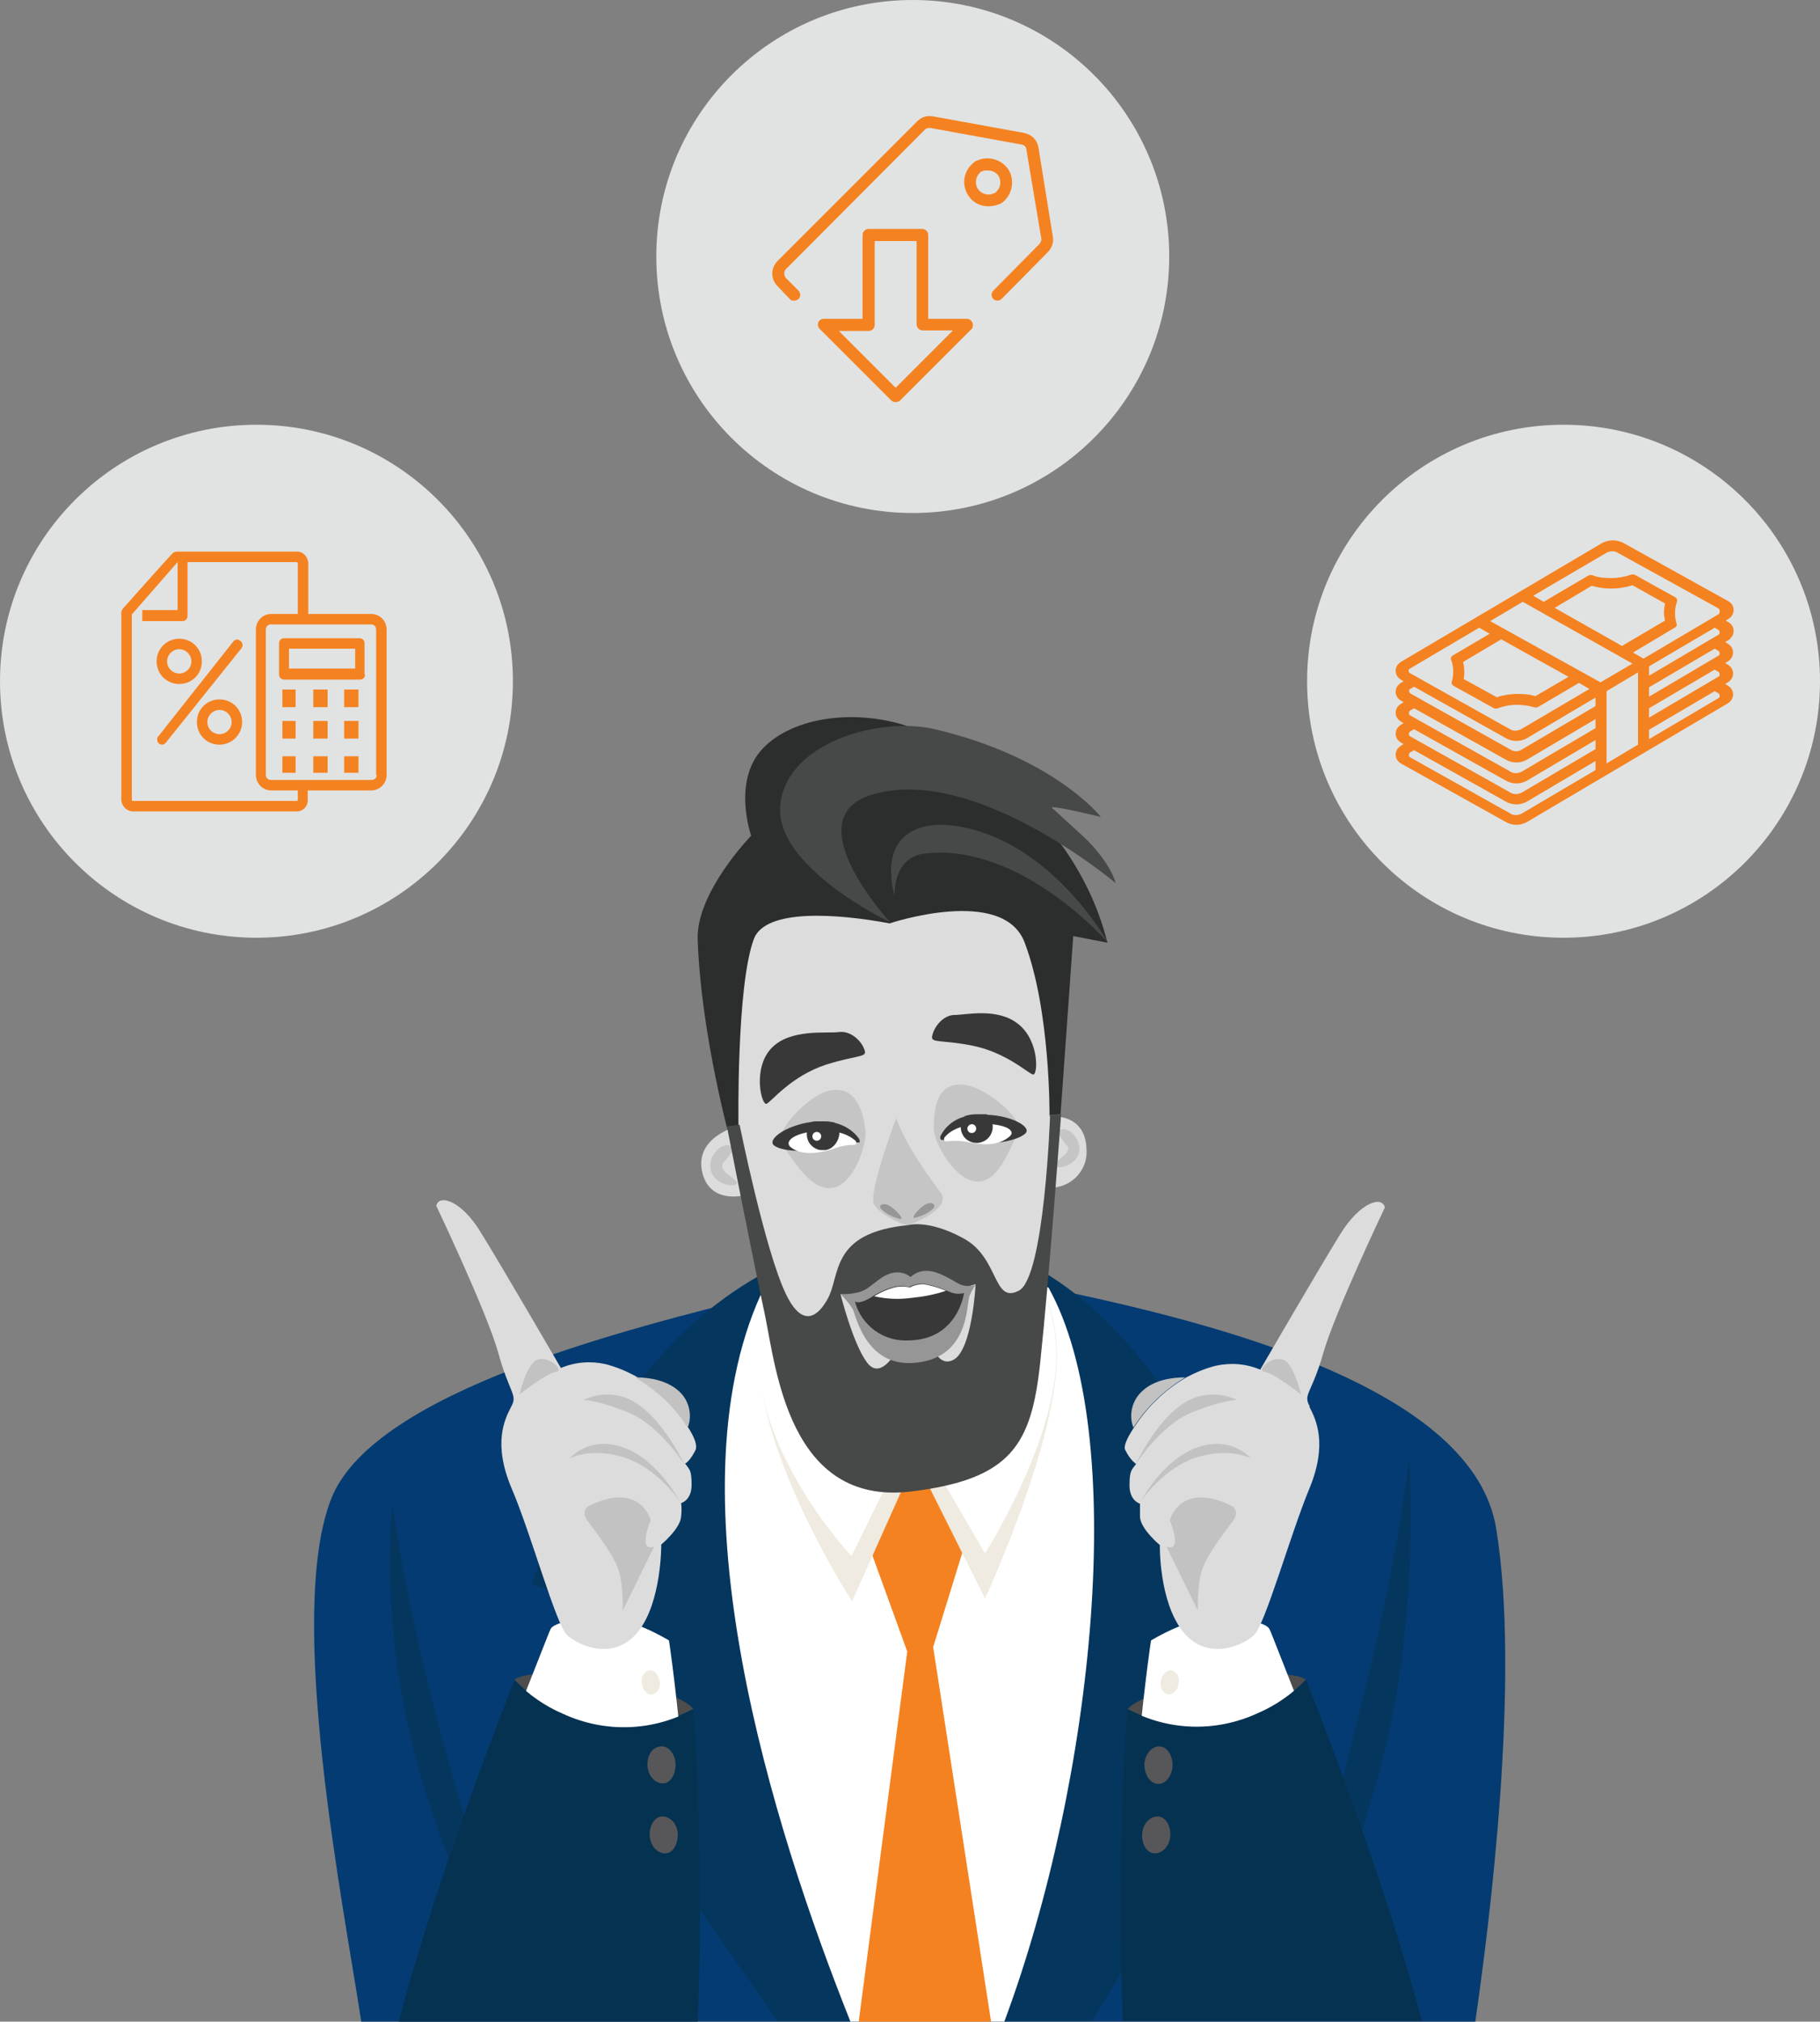
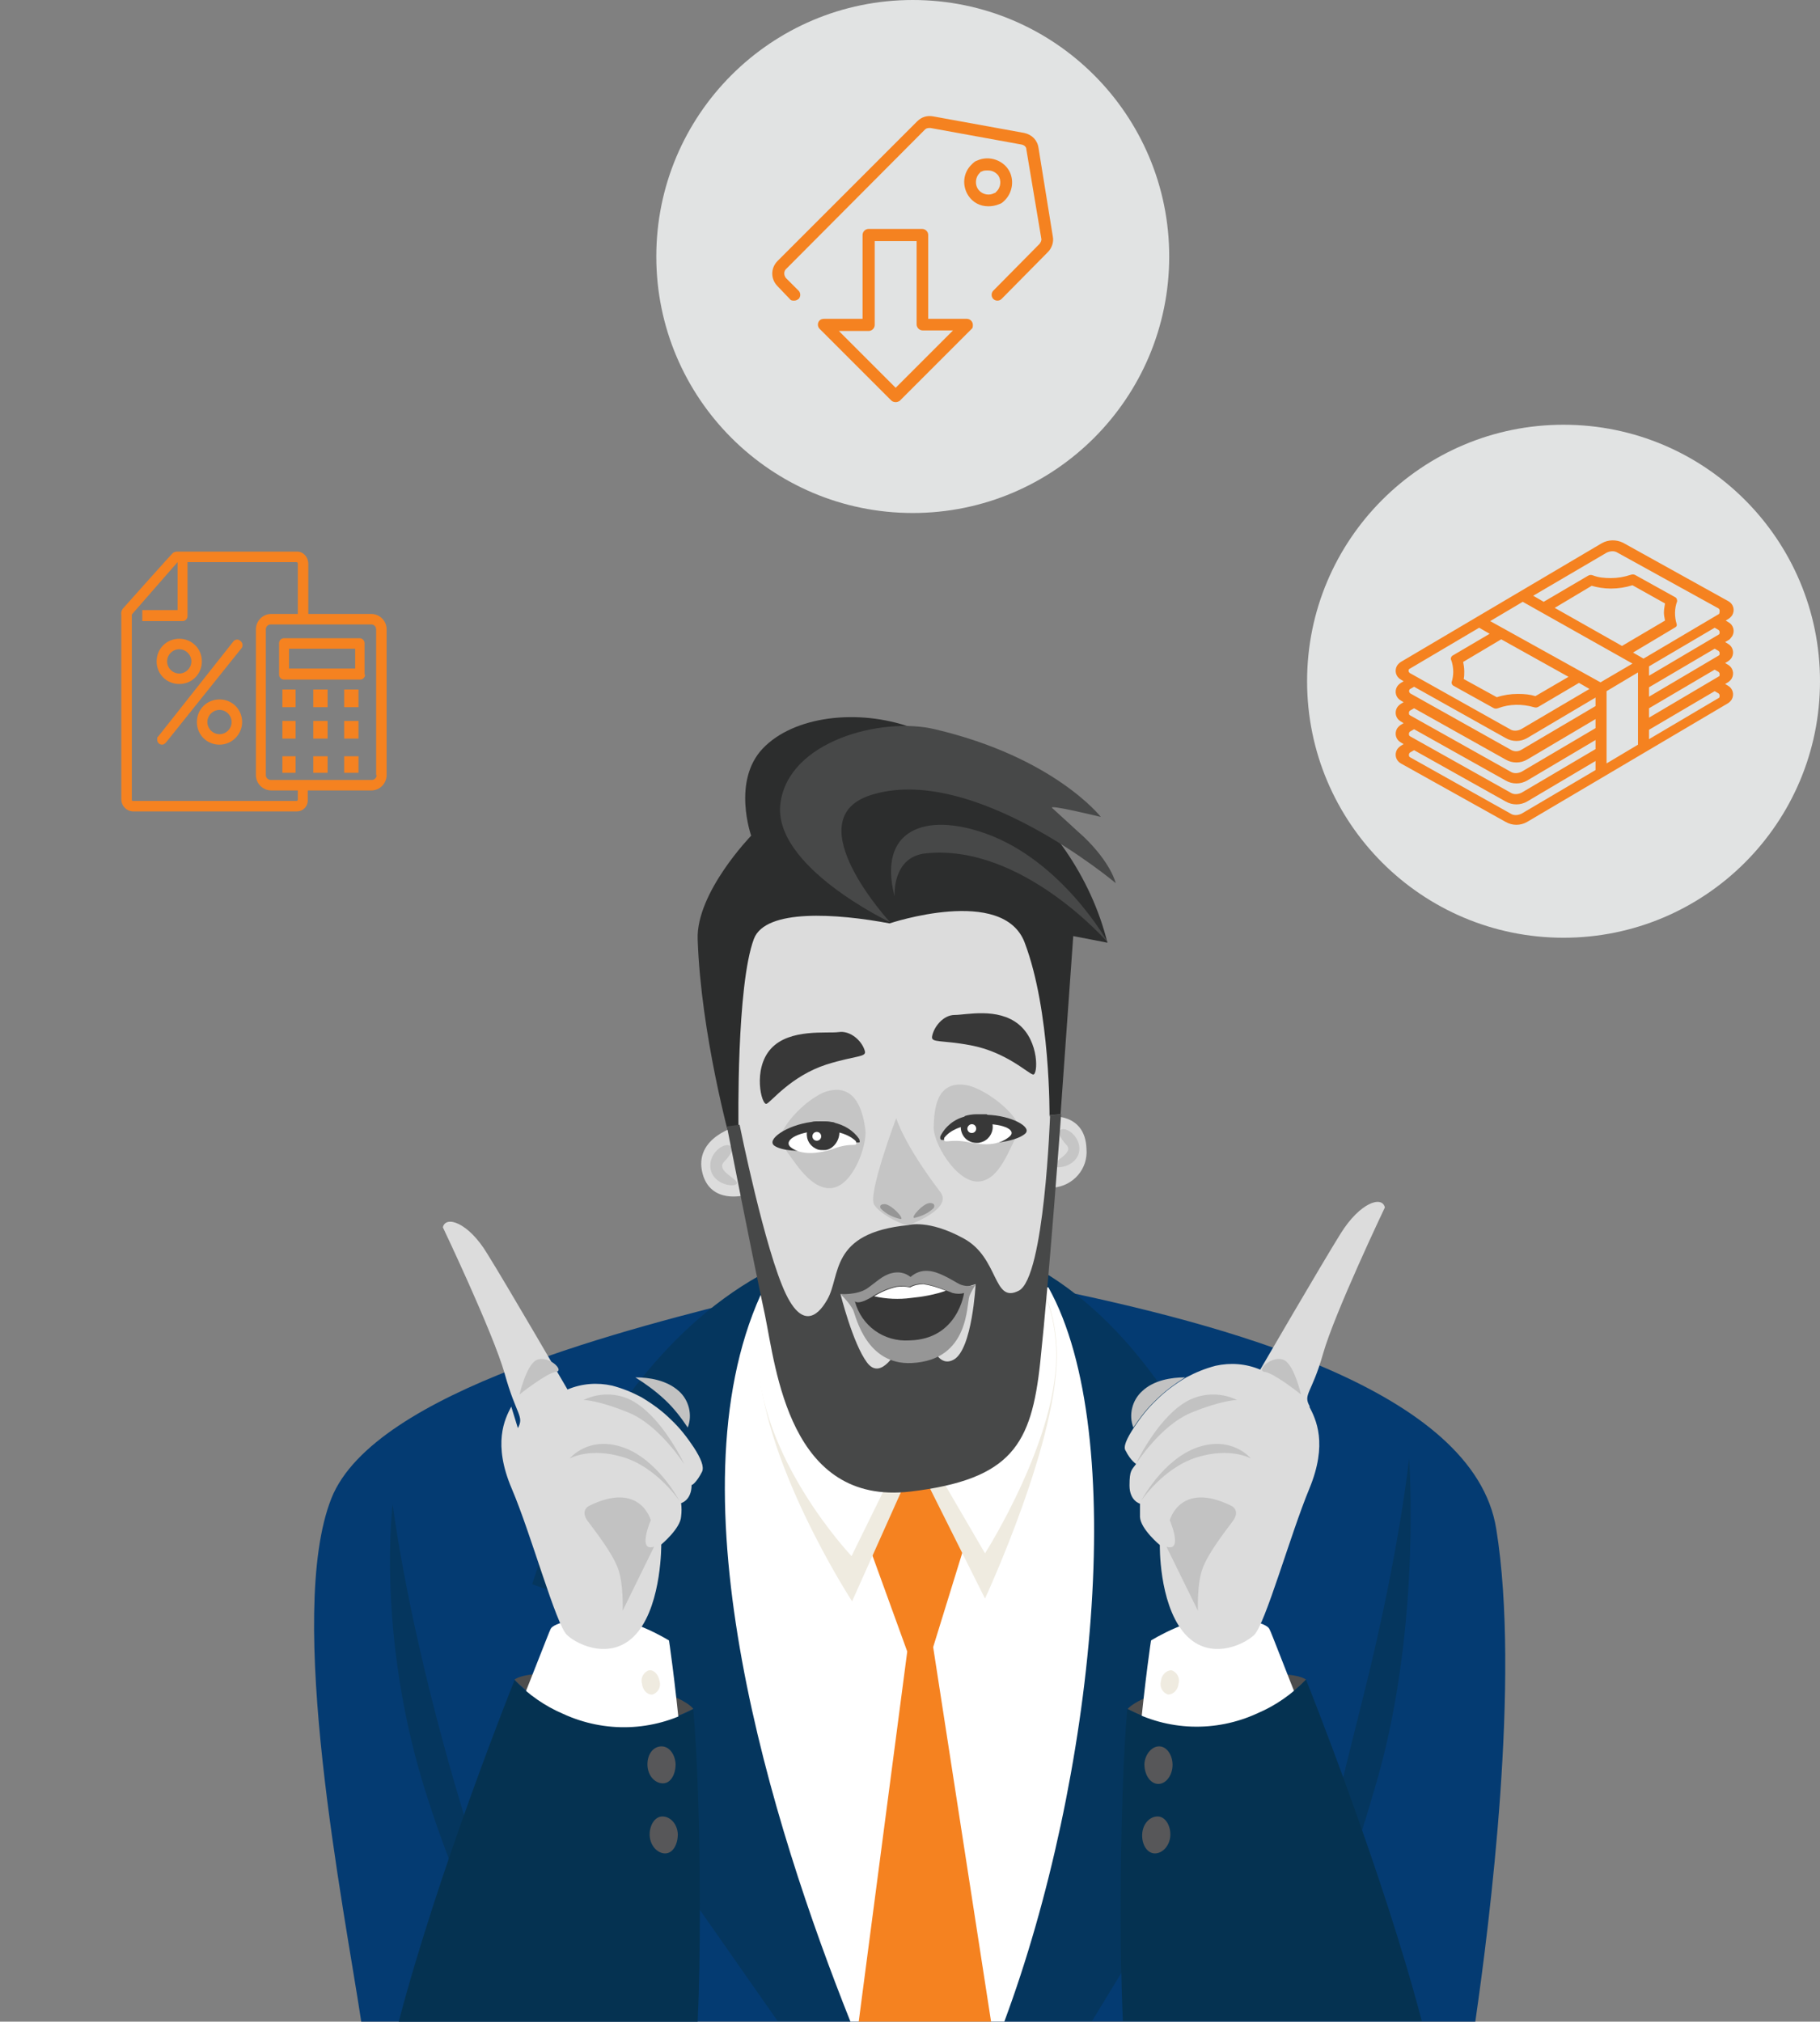
<svg xmlns="http://www.w3.org/2000/svg" id="Layer_1" width="330" height="366.5" version="1.1" viewBox="0 0 330 366.5">
  <rect x="0" y="0" width="330" height="366.5" fill="#808080" stroke="none" />
  <defs>
    <style>
      .st0 {
        fill: #f58220;
      }

      .st1 {
        fill: #474848;
      }

      .st2 {
        fill: #053251;
      }

      .st3 {
        fill: #05365e;
      }

      .st4 {
        fill: #c2c2c2;
      }

      .st5 {
        fill: #4d4d4d;
      }

      .st6 {
        fill: #fff;
      }

      .st7 {
        fill: #383838;
      }

      .st8 {
        fill: #2c2d2d;
      }

      .st9 {
        fill: #969696;
      }

      .st10 {
        fill: #c5c5c5;
      }

      .st11 {
        fill: #e1e3e3;
      }

      .st12 {
        fill: #043b72;
      }

      .st13 {
        fill: #efebe0;
      }

      .st14 {
        fill: #dcdcdc;
      }

      .st15 {
        fill: #575759;
      }
    </style>
  </defs>
  <path class="st12" d="M267.5,366.5H65.5c-3.1-20.6-13.8-73.8-5.4-94.9,7.8-19.5,54.6-30.9,77.7-36.7,10.5-2.6,21.3-3.8,32.1-3.6,6.8.1,13.5.8,20.1,2.2,31.6,6.5,77.3,18.4,81.3,43.7,4.4,27.1-1.2,71.3-3.8,89.3Z" />
  <path class="st3" d="M232.3,310.1l-34.3,56.3h-57l-14.2-20.3-24.8-35.5-.8-1.1,14.7-15.3-19.4-7s17.3-59.5,65-63.2,66.6,63.8,66.6,63.8l-15.3,7.6,19.5,14.7Z" />
  <g>
    <path class="st3" d="M249.9,322c-4.3,15.1-9.5,29.9-15.6,44.4h-1.4c3-12.8,9.5-39.8,14.3-58.9,6.5-25.8,8.3-43.1,8.3-43.1,0,0,2.2,29.8-5.6,57.6Z" />
    <path class="st3" d="M96.6,366.4h-1.5c-7.7-13.8-13.9-28.3-18.5-43.4-8.3-27.7-5.4-50.3-5.4-50.3,0,0,2.1,17.3,9.1,43,4.9,18.2,12.3,39.7,16.3,50.7Z" />
  </g>
  <path class="st6" d="M182.1,366.5h-27.9c-14.2-35.6-32.8-95.1-16.3-131.7,10.5-2.7,21.3-3.9,32.1-3.6,6.8,0,13.5.8,20.1,2.2,14.8,26.5,8.3,89.3-8,133.1Z" />
  <path class="st0" d="M155.7,366.5l8.8-67.1-7.4-20.4,8.5-19.7,9.9,18.9-6.3,20.4,10.5,67.9h-24Z" />
  <path class="st13" d="M178.6,289.8l-12.6-25.2-11.5,25.7s-17-26.1-17-45.1,15.1-26.3,28.9-24.9c13.8,1.3,24.5,8.4,25.2,24.2s-13,45.3-13,45.3Z" />
  <path class="st6" d="M178.6,281.6l-13-22.3-11.2,22.8s-17-17.9-17-36.9,15.1-26.3,28.9-24.9c13.8,1.3,24.5,8.4,25.2,24.2s-12.9,37.1-12.9,37.1Z" />
  <path class="st8" d="M138.3,135.7c5.6-5.9,17.3-7.3,27-3.8,7.3,2.6,19.8,10.6,27.9,22.3,3.5,5.1,6.1,10.7,7.6,16.7l-6.2-1.2-2.3,32.3-59.9,4.7s-5.3-19.1-5.9-36.4c-.3-8.5,9.7-18.8,9.7-18.8,0,0-3.5-9.9,2.1-15.8Z" />
  <path class="st14" d="M191,215.2c-.6,8.3-1.7,16.6-3.3,24.8-1.5,7.3-4.1,16.4-6.8,20.6-3.7,5.9-9.4,6.7-14,6.9-5.4.3-10.5.2-15.1-4.3-2.8-2.8-7.9-12.6-10.3-19.7-3-8.7-5.2-17.7-6.6-26.8,0,0-6,1.6-7.5-3.9-1.8-6.7,6.5-8.7,6.5-8.7,0,0-.4-25.4,2.8-33.9,2.1-5.5,15-4.6,24.6-2.8,0,0,20.6-6.9,24.5,3.5,4.7,12.4,4.5,31.5,4.5,31.5,0,0,6.5-.8,6.7,5.9.3,3.6-2.4,6.7-6,7h0Z" />
  <path class="st10" d="M162.5,202.7s1.3,4.6,8,13.4c2.3,3-5.2,5.8-5.8,6s-5-1.8-6.2-3.7,4-15.7,4-15.7Z" />
  <path class="st10" d="M132,207.6c-1.3-.1-3.4,1.7-3.2,4,.3,3.4,5,3.8,4.8,2.8-.2-.9-3.8-2.2-2.3-3.8,1.4-1.4,2-2.8.7-3Z" />
  <path class="st10" d="M192.7,204.7c1.2-.1,3.2,1.7,3,3.8-.3,3.2-4.8,3.6-4.6,2.7.2-.9,3.6-2.2,2.3-3.6s-1.9-2.8-.7-2.9Z" />
  <g>
    <path class="st9" d="M159.7,219.1s-.5-.8.7-.8,3.7,2.7,2.9,2.7c-1.4-.3-2.6-.9-3.6-1.9Z" />
    <path class="st9" d="M169.3,219s.5-.9-.7-.9-3.6,2.7-2.8,2.7c1.3-.3,2.6-.9,3.5-1.8Z" />
  </g>
  <path class="st1" d="M164.7,222.1s3.6-1.1,10,2.4c6.5,3.5,5.3,11.9,10,9.5,4.7-2.3,5.7-31.8,5.7-31.8l2-.2s-2.1,29.1-3.8,45.1c-1.6,14.7-5.1,21.1-23.5,23.3-22,2.6-24.4-22.3-26.4-32-2.1-9.7-6.9-34.2-6.9-34.2l2.3-.3s4.6,22.8,8.4,30.7,7,1.8,7.5,1c2.5-4.3.3-12.1,14.7-13.5Z" />
  <path class="st14" d="M152.4,234.6s2.2,8.9,4.8,12.4,5.6-2.5,5.6-2.5l6.3-.3s1.2,3.7,3.8,2.3c3.4-1.8,4-13.7,4-13.7-3.8,1.2-7.8,2-11.8,2.4-4.2.5-8.5.3-12.7-.6Z" />
  <path class="st9" d="M152.4,234.6s3,.2,4.8-1c1.6-1.1,2.8-2.4,4.5-2.8,1.2-.3,2.4-.1,3.4.7.9-.8,2-1.2,3.2-1.1,1.9.1,4.2,1.6,5.3,2.2,1,.6,2.2.7,3.3.3-.4.6-.8,1.3-1.1,2-.6,1.4.1,11.7-10.5,12.2-8.2.4-10.1-8.4-10.6-9.6-.6-1.1-1.4-2-2.3-2.9Z" />
  <path class="st7" d="M174.8,234.4s-1.1,8.4-9.9,8.6c-4.6.3-8.7-2.6-9.9-7.1.1.1.6.6,2.6-.5.3-.2.6-.3.8-.5,1.3-.8,2.7-1.4,4.1-1.7.8-.1,1.6-.1,2.4.1.7-.4,1.6-.6,2.4-.6,1.4.2,2.8.6,4.1,1.2.6.2,1.1.4,1.3.5.8.2,1.5.2,2.1,0Z" />
  <path class="st6" d="M171.5,234c-2,.7-4.2,1.1-6.3,1.3-2.2.3-4.5.2-6.7-.3,1.3-.8,2.7-1.4,4.1-1.7.8-.1,1.6-.1,2.4.1.7-.4,1.6-.6,2.4-.6,1.3.2,2.7.6,4.1,1.2Z" />
  <path class="st10" d="M175.1,196.7c3.9.6,11,6.5,9.5,8.8s-3.2,8.5-7.2,8.7-8.3-7.1-8.1-10c.1-3,.4-8.3,5.8-7.5Z" />
  <path class="st7" d="M185.9,205.5c-1.2,1.1-4.6,1.9-8.1,1.7-.7-.1-1.5-.2-2.2-.3h0c-4.2-.9-5.3.5-5.1-.9.9-1.8,2.5-3.1,4.5-3.6.7-.2,1.4-.3,2.1-.3h1.8c4.4.1,8.3,2.2,7,3.4Z" />
  <path class="st6" d="M171.2,206.3s1.3-2.2,5.9-2.5,7.3,1,6,2.2c-1.4,1.2-3.5,1.9-7.3,1.1s-4.8.5-4.6-.8Z" />
  <path class="st7" d="M180,204.3c0,1.3-.9,2.5-2.2,2.8-.2.1-.5.1-.7.1-.5,0-1-.1-1.5-.4-.9-.5-1.4-1.5-1.4-2.5s.3-1.5.8-2c.7-.2,1.4-.3,2.1-.3h1.8c.7.5,1.1,1.4,1.1,2.3Z" />
  <path class="st6" d="M175.4,204.6c0,.4.3.8.8.8h0c.4,0,.8-.3.8-.8h0c0-.4-.3-.8-.8-.8h0c-.4,0-.8.4-.8.8h0Z" />
  <path class="st10" d="M150.1,197.8c-3.8,1-10.1,7.7-8.3,9.8s4.8,8,8.8,7.8,6.7-7.8,6.3-10.7-1.6-8.3-6.8-6.9Z" />
  <path class="st7" d="M151.2,207.7h0c-1,.3-2,.6-3,.7-3.3.5-6.5.2-7.8-.7-1.5-1.1,2.2-3.7,6.7-4.3.5-.1,1-.1,1.5-.1.8,0,1.7,0,2.5.2,1.9.4,3.6,1.4,4.7,3,.4,1.4-.4-.2-4.6,1.2Z" />
  <path class="st6" d="M155.2,206.9s-1.8-2.1-6.4-1.9c-4.6.2-6.8,1.9-5.4,3s3.9,1.5,7.6.3c3.7-1.4,4.5-.1,4.2-1.4Z" />
  <path class="st7" d="M151.2,207.7c-.5.5-1.1.8-1.7.8s-.8,0-1.2-.1c-1.1-.4-1.9-1.3-2-2.5-.1-.9.3-1.9,1-2.5.5-.1,1-.1,1.5-.1.8,0,1.7,0,2.5.2.5.5.8,1.1.9,1.8,0,.9-.4,1.8-1,2.4Z" />
  <circle class="st6" cx="148.1" cy="206" r=".8" />
  <g>
    <path class="st7" d="M156.8,190.5c-.5-1.8-2.6-3.7-4.7-3.4s-8.9-.7-12.3,3c-3.4,3.7-1.7,10.4-.8,10s4.4-5,10.8-7.1c5.4-1.7,7.4-1.3,7-2.5Z" />
    <path class="st7" d="M169,187.9c.3-1.7,2-3.9,4.1-3.9s7.8-1.4,11.6,1.7c3.8,3.1,3.5,9.3,2.6,9.1s-4.9-4.1-11.3-5.3c-5.3-1-7.2-.4-7-1.6Z" />
  </g>
  <g>
    <path class="st1" d="M162.2,162.5s-.5-7.2,5.7-7.8c17.4-1.8,33,16.2,33,16.2,0,0-8.2-14.8-22.2-19.8-11-3.9-19.6-.7-16.5,11.4Z" />
    <path class="st1" d="M161.4,167.2s-21.3-10.1-19.9-21.5,18.4-15.8,28-13.5c21.7,5.1,30.1,15.9,30.1,15.9,0,0-9.8-2.4-8.8-1.6.8.7,5,4.6,5.7,5.2,5,4.8,5.8,8.4,5.8,8.4,0,0-26.1-22-44.6-15.9-13.4,4.5,3.7,23,3.7,23Z" />
  </g>
  <path class="st5" d="M125.7,309.8c-18.2,9.3-31.7-4.4-32.4-5.3,0,0,2.3-2.4,16.4-.1,14.1,2.2,16,5.4,16,5.4Z" />
  <path class="st6" d="M123.5,316.2c-1.2-12.4-2.2-18.8-2.2-18.8,0,0-7.5-4.7-13.3-4.2-2.5.2-7.7.8-8.2,2.2-.1.1-3.3,8.4-6,15.1.7.9,1.5,1.8,2.4,2.6,8.1,7.9,18.3,7.3,27.3,3.1Z" />
  <path class="st2" d="M126.9,346.2c0,6.9-.1,13.9-.4,20.3h-54.2c7.1-27.1,20.5-60.7,21-61.9,2.5,2.6,5.5,4.7,8.8,6.1,7.6,3.5,16.3,3.2,23.6-.8.7,7.3,1.2,21.6,1.2,36.3Z" />
  <path class="st13" d="M119.6,304.8c.3,1-.3,2.1-1.3,2.4-.9.1-1.8-.8-1.9-2-.3-1,.3-2.1,1.3-2.4.9-.1,1.7.8,1.9,2Z" />
  <g>
    <path class="st15" d="M122.5,319.8c0,1.9-.9,3.5-2.3,3.5s-2.7-1.3-2.8-3.2.9-3.4,2.4-3.5c1.5-.1,2.6,1.4,2.7,3.2Z" />
    <path class="st15" d="M122.9,332.5c0,1.9-.9,3.5-2.3,3.5s-2.7-1.4-2.8-3.2.9-3.5,2.3-3.5,2.7,1.3,2.8,3.2Z" />
    <path class="st15" d="M120.8,320.9l-2.1-1c-.2-.1-.3-.4-.2-.6h0c.1-.2.4-.3.6-.2l2.1,1c.2,0,.3.4.2.6h0c0,.2-.4.3-.6.2Z" />
    <path class="st15" d="M121.6,332.3l-2,1.2c-.2.1-.5,0-.6-.2h0c-.1-.2-.1-.5.2-.6l2-1.2c.2-.1.5-.1.6.2h0c.1.2,0,.5-.2.6Z" />
  </g>
-   <path class="st14" d="M92.7,255c-1.2,2.3-3.4,6.7.1,14.9s8,24.6,10,26.5,8.5,4.9,12.9-.6c4.3-5.4,4.2-15.8,4.2-15.8,0,0,3.5-2.9,3.6-5.1.1-.8.1-1.6,0-2.4,0,0,1.9-.5,1.9-3.3s-.4-2.8-1.2-3.9c.1.1,1-.6,1.9-2.4.4-.9-.2-2.4-1.5-4.4-1.2-1.8-2.5-3.5-4.1-5-1.6-1.6-3.4-2.9-5.4-4.1-1.7-.9-3.4-1.6-5.3-2.1-2.7-.6-5.5-.4-8.1.7,0,0-11.1-19.1-14.6-24.7-3.4-5.6-7.5-6.9-8-4.7,0,0,9.1,19.1,11.2,26.5,2.1,7.6,3.6,7.7,2.4,9.9Z" />
+   <path class="st14" d="M92.7,255c-1.2,2.3-3.4,6.7.1,14.9s8,24.6,10,26.5,8.5,4.9,12.9-.6c4.3-5.4,4.2-15.8,4.2-15.8,0,0,3.5-2.9,3.6-5.1.1-.8.1-1.6,0-2.4,0,0,1.9-.5,1.9-3.3c.1.1,1-.6,1.9-2.4.4-.9-.2-2.4-1.5-4.4-1.2-1.8-2.5-3.5-4.1-5-1.6-1.6-3.4-2.9-5.4-4.1-1.7-.9-3.4-1.6-5.3-2.1-2.7-.6-5.5-.4-8.1.7,0,0-11.1-19.1-14.6-24.7-3.4-5.6-7.5-6.9-8-4.7,0,0,9.1,19.1,11.2,26.5,2.1,7.6,3.6,7.7,2.4,9.9Z" />
  <g>
    <path class="st4" d="M115.2,249.7c1.9,1.2,3.7,2.5,5.4,4.1,1.6,1.5,2.9,3.2,4.1,5,.9-2.3.2-5-1.6-6.6-2.2-2-5.4-2.5-7.9-2.5Z" />
    <path class="st4" d="M106.8,273s-1.7.8-.2,2.8,4.3,5.6,5.4,8.4.9,7.8.9,7.8l5.7-11.6c-3.1,1-.6-4.8-.6-4.8,0,0-1.9-7.2-11.2-2.6Z" />
    <path class="st4" d="M97.2,246.6c-1.8,1-3,6.2-3,6.2,0,0,4.9-3.9,6.6-4.1,1.7-.2-1.5-3.2-3.6-2.1Z" />
    <path class="st4" d="M105.8,253.8c3.1-1.5,6.8-1.3,9.6.6,5.1,3.3,8.7,11.1,8.7,11.1,0,0-4.5-7.1-10.1-9.4s-8.2-2.3-8.2-2.3Z" />
    <path class="st4" d="M103.3,264.4s3.4-4.2,9.7-2c6.3,2.2,10.2,9.7,10.2,9.7,0,0-4-6-10.1-7.9s-9.8.2-9.8.2Z" />
  </g>
  <g>
    <path class="st5" d="M204.4,309.8c18.2,9.3,31.7-4.4,32.4-5.3,0,0-2.3-2.3-16.4,0s-16,5.4-16,5.4Z" />
    <path class="st6" d="M206.5,316.1c1.2-12.3,2.2-18.7,2.2-18.7,0,0,7.5-4.7,13.3-4.2,2.5.2,7.7.8,8.2,2.2.1,0,3.3,8.4,6,15.1-.7.9-1.5,1.8-2.4,2.6-8.1,7.8-18.2,7.3-27.3,3Z" />
    <path class="st2" d="M203.2,346.1c0,6.9.1,13.9.4,20.3h54.2c-7.1-27.1-20.5-60.7-21-61.9-2.5,2.6-5.5,4.7-8.8,6.1-7.6,3.5-16.3,3.2-23.6-.8-.7,7.4-1.2,21.7-1.2,36.3Z" />
    <path class="st13" d="M210.5,304.8c-.3,1,.3,2.1,1.3,2.4.9,0,1.8-.8,1.9-2,.3-1-.3-2.1-1.3-2.4-.9,0-1.8.8-1.9,2Z" />
    <g>
      <path class="st15" d="M207.5,319.8c0,1.9,1,3.5,2.4,3.6,1.4.1,2.6-1.4,2.7-3.2s-.9-3.5-2.3-3.6-2.7,1.4-2.8,3.2Z" />
      <path class="st15" d="M207.1,332.5c-.1,1.9.9,3.5,2.3,3.5s2.7-1.4,2.8-3.2-.9-3.5-2.3-3.5-2.7,1.3-2.8,3.2Z" />
      <path class="st15" d="M209.2,320.9l2.1-1c.2,0,.3-.4.2-.6h0c0-.2-.3-.3-.6-.2l-2.1,1c-.2,0-.3.4-.2.6h0c.1.2.4.3.6.2Z" />
      <path class="st15" d="M208.4,332.3l2,1.2c.2.1.5,0,.6-.2h0c0-.2,0-.5-.2-.6l-2-1.2c-.2-.1-.5-.1-.6.2h0c-.1.2,0,.5.2.6Z" />
    </g>
    <path class="st14" d="M237.4,255c1.2,2.3,3.4,6.7,0,14.9s-8,24.6-10,26.5-8.5,4.9-12.9-.6-4.2-15.7-4.2-15.7c0,0-3.5-2.9-3.6-5.1,0-.8,0-1.6,0-2.4,0,0-1.9-.5-1.9-3.3s.4-2.8,1.2-3.9c0,0-1-.6-1.9-2.4-.5-.7.2-2.2,1.5-4.2,1.2-1.8,2.5-3.5,4.1-5,1.6-1.6,3.4-2.9,5.4-4.1,1.7-.9,3.4-1.6,5.3-2.1,2.7-.6,5.5-.4,8.1.7,0,0,11.1-19.1,14.6-24.7s7.5-6.9,8-4.7c0,0-9.1,19.1-11.2,26.5s-3.7,7.3-2.4,9.6Z" />
    <g>
      <path class="st4" d="M214.9,249.7c-1.9,1.2-3.7,2.5-5.3,4.1-1.6,1.5-2.9,3.2-4.1,5-.9-2.3-.2-5,1.6-6.6,2.1-2,5.3-2.5,7.8-2.5Z" />
      <path class="st4" d="M223.3,273s1.7.8.2,2.8-4.3,5.6-5.4,8.4-.9,7.8-.9,7.8l-5.7-11.6c3.1,1,.6-4.8.6-4.8,0,0,1.9-7.2,11.2-2.6Z" />
      <path class="st4" d="M232.9,246.6c1.8,1,3,6.2,3,6.2,0,0-4.9-3.9-6.6-4.1s1.5-3.2,3.6-2.1Z" />
      <path class="st4" d="M224.3,253.8c-3.1-1.5-6.8-1.3-9.7.6-5.1,3.3-8.7,11.1-8.7,11.1,0,0,4.5-7.1,10.1-9.4,5.6-2.3,8.3-2.3,8.3-2.3Z" />
      <path class="st4" d="M226.8,264.4s-3.4-4.2-9.7-2c-6.3,2.2-10.2,9.7-10.2,9.7,0,0,4-6,10.1-7.9,6.1-1.9,9.8.2,9.8.2Z" />
    </g>
  </g>
-   <circle class="st11" cx="46.5" cy="123.5" r="46.5" />
  <circle class="st11" cx="165.5" cy="46.5" r="46.5" />
  <circle class="st11" cx="283.5" cy="123.5" r="46.5" />
  <path class="st0" d="M313.3,116.1l-.5.3.5.3c.9.5,1.2,1.6.7,2.5-.2.3-.4.5-.7.7l-.5.3.5.3c.9.5,1.2,1.6.7,2.5-.2.3-.4.5-.7.7l-.5.3.5.3c.9.5,1.2,1.6.7,2.5-.2.3-.4.5-.7.7l-36.4,21.5c-1.2.7-2.7.7-3.9,0l-19-10.6c-.9-.5-1.2-1.6-.7-2.5.2-.3.4-.5.7-.7l.5-.3-.5-.3c-.9-.5-1.2-1.6-.7-2.5.2-.3.4-.5.7-.7l.5-.3-.5-.3c-.9-.5-1.2-1.6-.7-2.5.2-.3.4-.5.7-.7l.5-.3-.5-.3c-.9-.5-1.2-1.6-.7-2.5.2-.3.4-.5.7-.7l.5-.3-.5-.3c-.9-.5-1.2-1.6-.7-2.5.2-.3.4-.5.7-.7l36.4-21.5c1.2-.7,2.7-.7,3.9-.1l19.1,10.6c.9.5,1.2,1.6.7,2.5-.2.3-.4.5-.7.7l-.5.3.5.3c.9.5,1.2,1.6.7,2.5-.3.4-.5.7-.8.8h0ZM270.2,112.6l20,11.1,5.8-3.4-19.9-11.2-5.9,3.5ZM301.7,111.1c0-.6.1-1.1.2-1.7l-5.9-3.3c-1.3.4-2.6.6-3.9.6s-2.4-.2-3.5-.5l-6.7,4,12.2,6.9,7.8-4.6c-.1-.5-.2-1-.2-1.4ZM265.5,121.7c0,.5,0,.9-.1,1.4l6,3.3c1.2-.4,2.5-.6,3.8-.6s2.2.1,3.2.4l6-3.5-12.2-6.8-6.9,4.1c.1.5.2,1.1.2,1.7ZM255.4,121.6c0,.2.1.3.2.4l18.2,10.2c.6.4,1.4.3,2,0l12.4-7.3-1.9-1.1-7.3,4.3c-.3.2-.6.2-.9.1-2.1-.6-4.4-.6-6.5.2-.3.1-.6.1-.9-.1l-7.2-4c-.2-.1-.3-.4-.3-.6.2-.6.3-1.3.3-1.9s-.1-1.5-.4-2.2c-.1-.2,0-.5.2-.7l6.8-4-1.9-1.1-12.7,7.5s-.1.1-.1.3ZM289.4,137.9l-12.5,7.4c-1.2.7-2.7.7-3.9,0l-16.6-9.3-.7.4c-.2.1-.3.4-.2.7,0,.1.1.1.2.2l18.2,10.2c.6.4,1.4.3,2,0l13.4-7.9v-1.7h.1ZM289.4,134.1l-12.5,7.4c-1.2.7-2.7.7-3.9,0l-16.6-9.3-.7.4c-.2.1-.3.4-.2.7,0,.1.1.1.2.2l18.2,10.2c.6.4,1.4.3,2,0l13.4-7.9v-1.7ZM289.4,130.3l-12.5,7.4c-1.2.7-2.7.7-3.9,0l-16.6-9.3-.7.4c-.2.1-.3.4-.2.7,0,.1.1.1.2.2l18.2,10.2c.6.4,1.4.3,2,0l13.4-7.9v-1.7h.1ZM289.4,126.4l-12.5,7.4c-1.2.7-2.7.7-3.9,0l-16.6-9.3-.7.4c-.2.1-.2.3-.2.4,0,.2.1.3.2.4l18.2,10.2c.3.2.7.3,1,.3s.7-.1,1-.3l13.4-7.9v-1.6ZM297,135v-13.1l-5.7,3.4v13.1l5.7-3.4ZM311.8,126.1c0-.2-.1-.3-.2-.4l-.7-.4-11.9,7v1.7l12.7-7.5c.1-.1.1-.3.1-.4h0ZM311.8,122.2c0-.2-.1-.3-.2-.4l-.7-.4-11.9,7v1.7l12.7-7.5c.1,0,.1-.2.1-.4h0ZM311.8,118.4c0-.2-.1-.3-.2-.4l-.7-.4-11.9,7v1.7l12.7-7.5c.1-.1.1-.2.1-.4h0ZM311.8,114.6c0-.2-.1-.3-.2-.4l-.7-.4-11.9,7v1.7l12.7-7.5c.1-.1.1-.3.1-.4h0ZM311.8,110.7c0-.2-.1-.3-.2-.4l-18.3-10.1c-.6-.4-1.4-.3-2,0l-13.3,7.8,1.9,1.1,8-4.7c.3-.2.6-.2.9-.1,1,.4,2.1.5,3.3.5s2.4-.2,3.6-.6c.3-.1.6-.1.9.1l7.2,4c.2.1.3.4.3.7-.5,1.3-.5,2.8-.1,4.1.1.2,0,.5-.2.6l-7.7,4.6,1.9,1.1,13.7-8.1c.1-.2.1-.4.1-.6h0Z" />
  <g>
    <path class="st0" d="M66.2,122.3c0,.5-.4.9-.9.9h-13.8c-.5,0-.9-.4-.9-.9v-5.7c0-.5.4-.9.9-.9h13.7c.5,0,.9.4.9.9v5.7ZM52.4,121.2h12v-3.6h-12s0,3.6,0,3.6Z" />
    <rect class="st0" x="56.8" y="130.7" width="2.6" height="3.2" />
    <rect class="st0" x="62.4" y="130.7" width="2.6" height="3.2" />
    <rect class="st0" x="51.2" y="130.7" width="2.4" height="3.2" />
    <rect class="st0" x="51.2" y="125" width="2.4" height="3.2" />
    <rect class="st0" x="62.4" y="125" width="2.6" height="3.2" />
    <rect class="st0" x="56.8" y="125" width="2.6" height="3.2" />
    <rect class="st0" x="56.8" y="137.1" width="2.6" height="3" />
    <rect class="st0" x="62.4" y="137.1" width="2.6" height="3" />
    <rect class="st0" x="51.2" y="137.1" width="2.4" height="3" />
    <path class="st0" d="M32.5,124c-2.3,0-4.1-1.8-4.1-4.1s1.8-4.1,4.1-4.1,4.1,1.8,4.1,4.1-1.8,4.1-4.1,4.1ZM32.5,117.7c-1.2,0-2.2,1-2.2,2.2s1,2.2,2.2,2.2,2.2-1,2.2-2.2h0c0-1.2-1-2.2-2.2-2.2Z" />
    <path class="st0" d="M39.8,135c-2.3,0-4.1-1.8-4.1-4.1s1.8-4.1,4.1-4.1,4.1,1.8,4.1,4.1h0c0,2.2-1.8,4.1-4.1,4.1ZM39.8,128.7c-1.2,0-2.2,1-2.2,2.2s1,2.2,2.2,2.2,2.2-1,2.2-2.2-1-2.2-2.2-2.2h0Z" />
    <path class="st0" d="M29.4,135c-.5,0-.9-.4-.9-.9s0-.4.2-.6l13.6-17.2c.3-.4.9-.5,1.3-.1.4.3.5.9.2,1.3l-13.7,17.1c-.2.2-.4.4-.7.4Z" />
    <path class="st0" d="M22,144.9c0,1.2.9,2.1,2,2.2h29.8c1.2,0,2.1-1,2-2.2v-1.6h11.5c1.6,0,2.8-1.3,2.8-2.8v-26.4c0-1.6-1.3-2.8-2.8-2.8h-11.4v-9.1c0-1.2-.9-2.2-2-2.2h-21.8c-.3,0-.5.1-.7.2-.1,0-9,10-9,10-.3.3-.5.8-.4,1.3v33.4ZM23.9,111.4l8.3-9.5v8.7h-6.4v2h7.3c.5,0,.9-.4.9-.9v-9.8h19.7c.2,0,.3.1.3.3v9.1h-4.8c-1.6,0-2.8,1.3-2.8,2.8v26.4c0,1.6,1.3,2.8,2.8,2.8h4.8v1.6c0,.2-.1.3-.2.3h-29.7c-.1,0-.2,0-.2-.3v-33.5ZM68.3,140.5c0,.5-.4.9-.9.9h-18.3c-.5,0-.9-.4-.9-.9h0v-26.4c0-.5.4-.9.9-.9h18.2c.5,0,.9.4.9.9v26.4h0Z" />
  </g>
  <g>
    <path class="st0" d="M144,54.5c-.3,0-.6,0-.8-.3l-2.2-2.3c-1.3-1.3-1.3-3.3,0-4.6l25.3-25.3c.8-.8,1.8-1.1,2.9-.9l16.5,3c1.4.3,2.4,1.3,2.6,2.7l2.6,16.1c.2,1-.2,2.1-.9,2.8l-8.4,8.5c-.4.4-1.1.4-1.5,0s-.4-1.1,0-1.5h0l8.4-8.5c.2-.3.4-.6.3-1l-2.7-16.1c0-.5-.4-.8-.9-.9l-16.5-3c-.4,0-.7,0-1,.3l-25.2,25.3c-.4.4-.4,1.1,0,1.6l2.3,2.3c.4.4.4,1.1,0,1.5-.3.2-.5.3-.8.3h0Z" />
    <path class="st0" d="M179.2,37.4c-1.5,0-2.8-.7-3.6-1.9-1.2-1.8-1-4.2.6-5.7.3-.3.6-.6,1-.7,2.2-1,4.9,0,5.9,2.1.8,1.7.4,3.8-.9,5.1-.3.3-.6.6-1,.7h0c-.7.3-1.4.4-2,.4ZM179.1,30.9c-.4,0-.8,0-1.1.2-.1,0-.2,0-.3.2-.9.8-1,2.3-.2,3.2.7.8,1.9,1,2.8.5,0,0,.2,0,.3-.2.9-.8,1-2.1.4-3-.5-.6-1.1-.9-1.9-.9h0Z" />
    <path class="st0" d="M162.4,72.9c-.3,0-.6-.1-.8-.3l-13-13c-.4-.4-.4-1.1,0-1.5.2-.2.5-.3.8-.3h7v-15.2c0-.6.5-1.1,1.1-1.1h9.7c.6,0,1.1.5,1.1,1.1v15.2h7c.6,0,1.1.5,1.1,1.1s-.1.6-.3.8l-13,13c-.2.1-.4.2-.7.2h0ZM152,59.9l10.4,10.4,10.4-10.4h-5.5c-.6,0-1.1-.5-1.1-1.1v-15.1h-7.6v15.2c0,.6-.5,1.1-1.1,1.1h-5.5Z" />
  </g>
</svg>